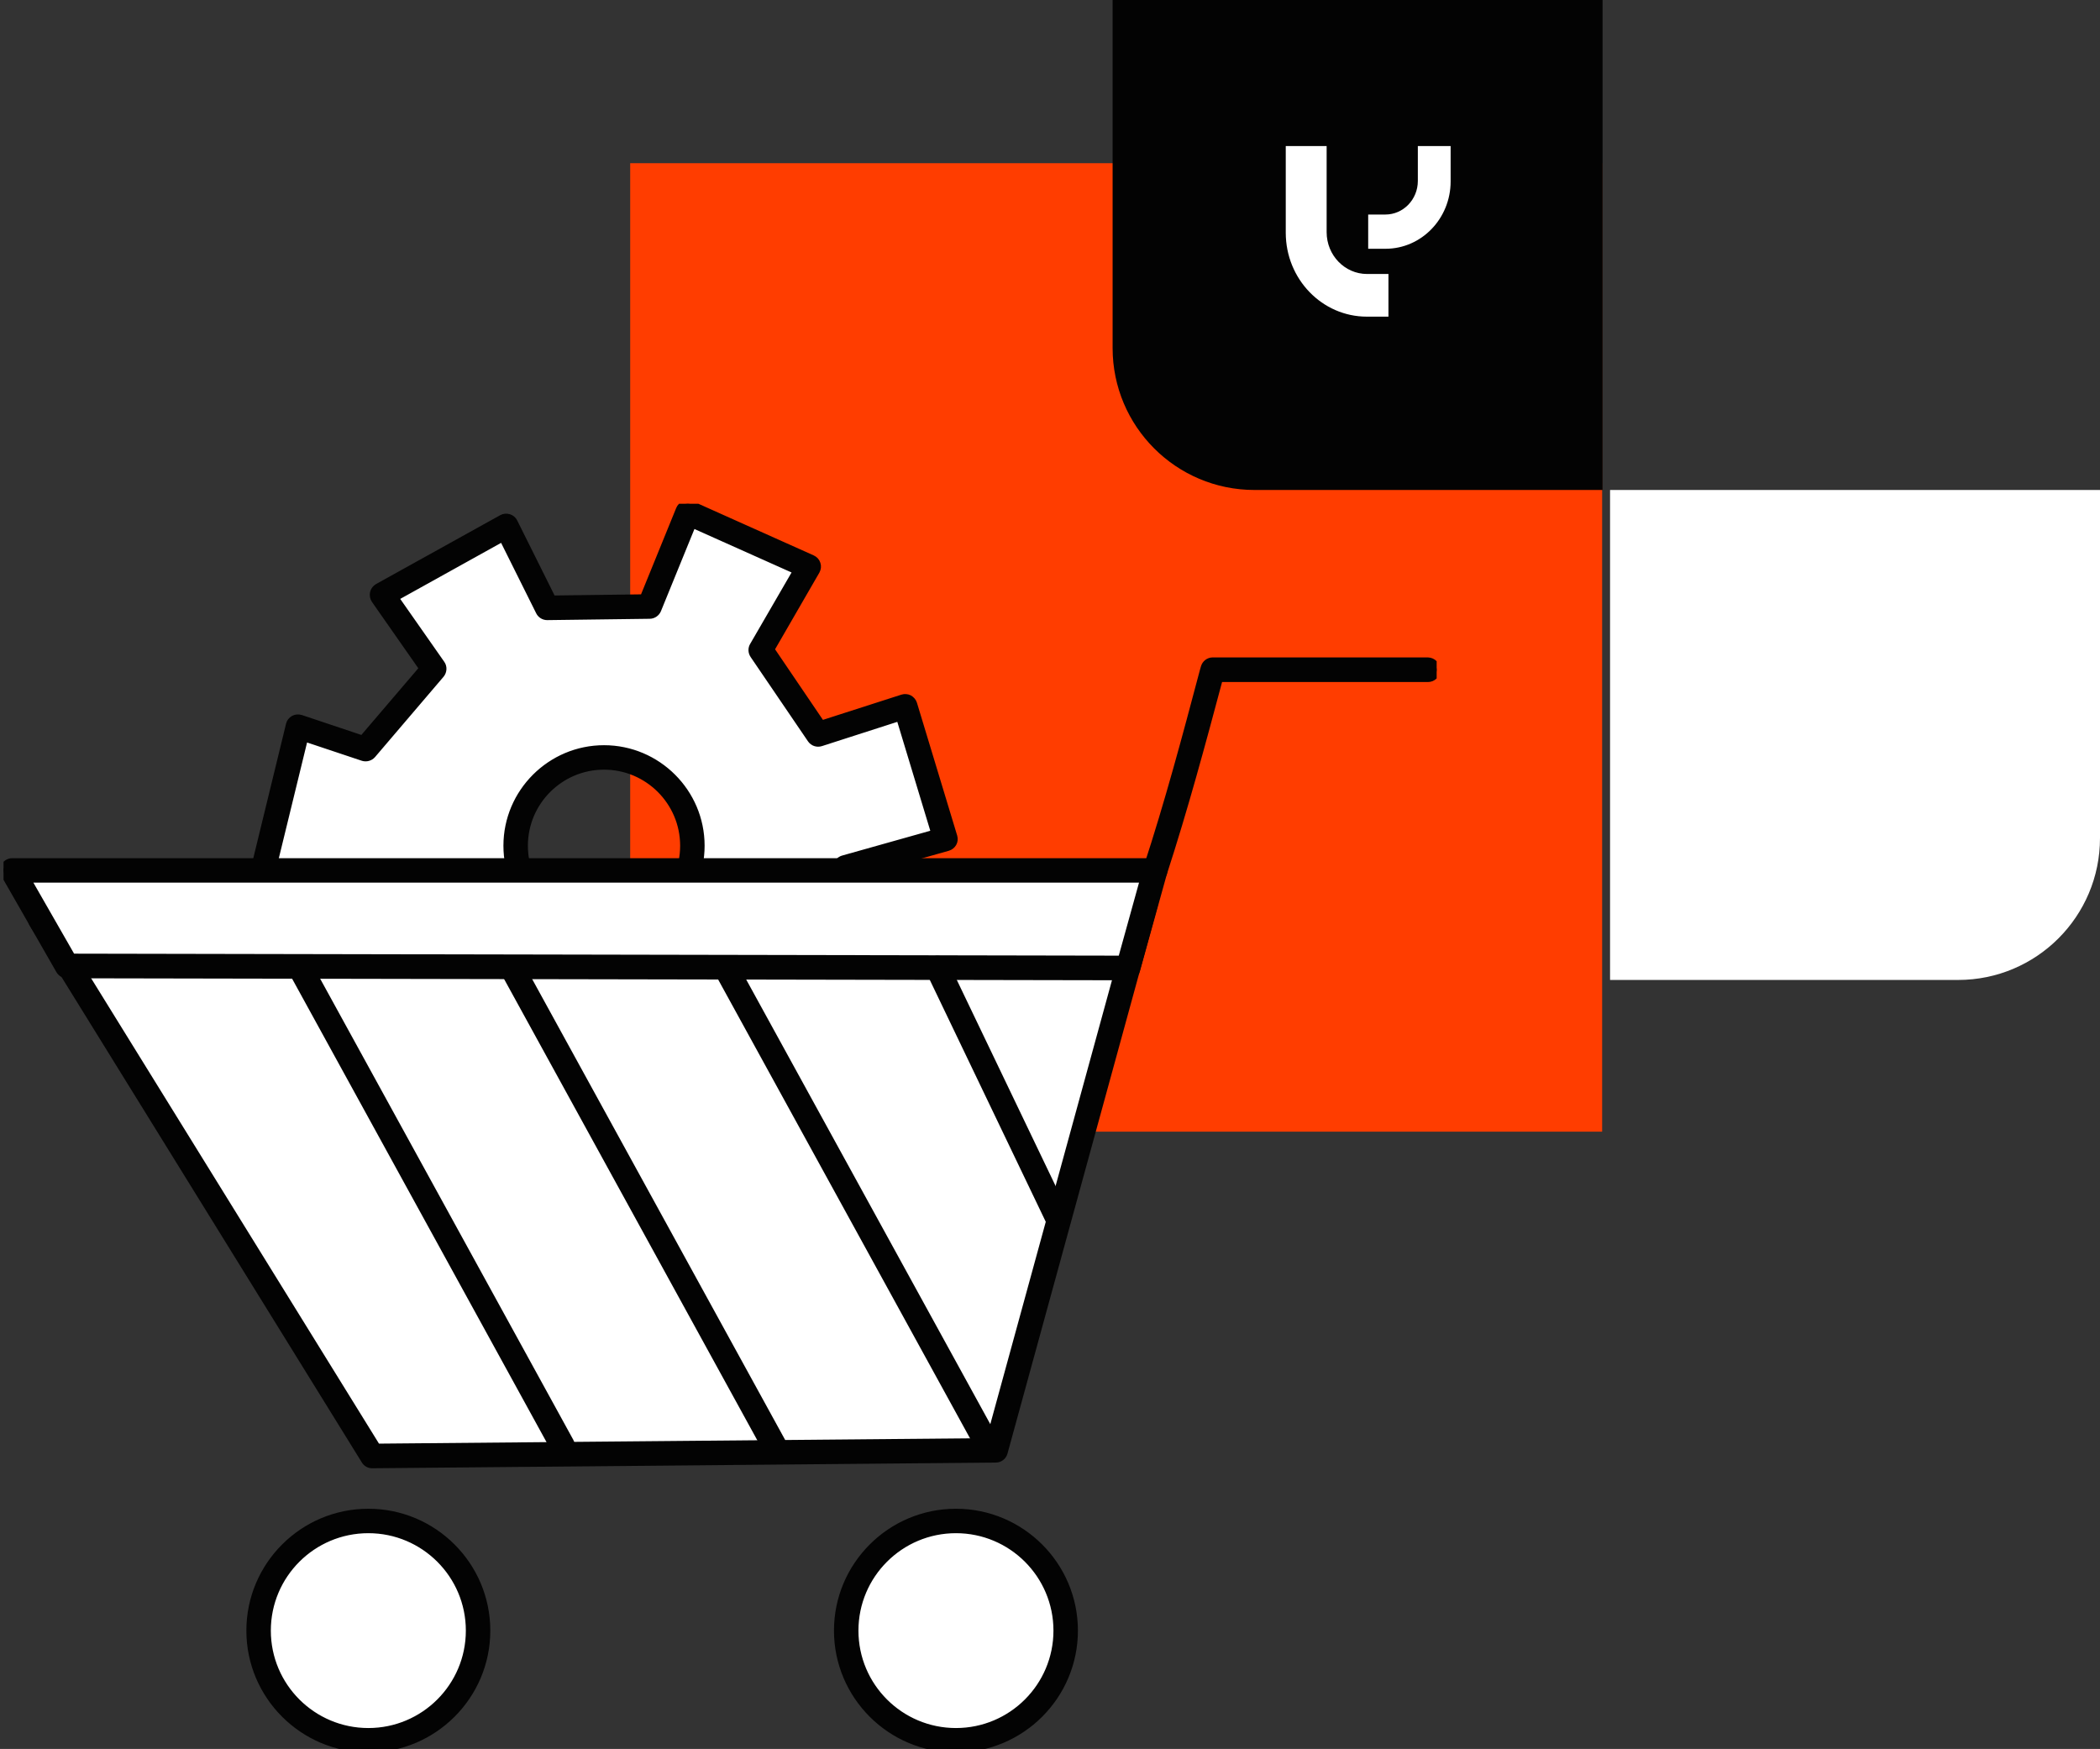
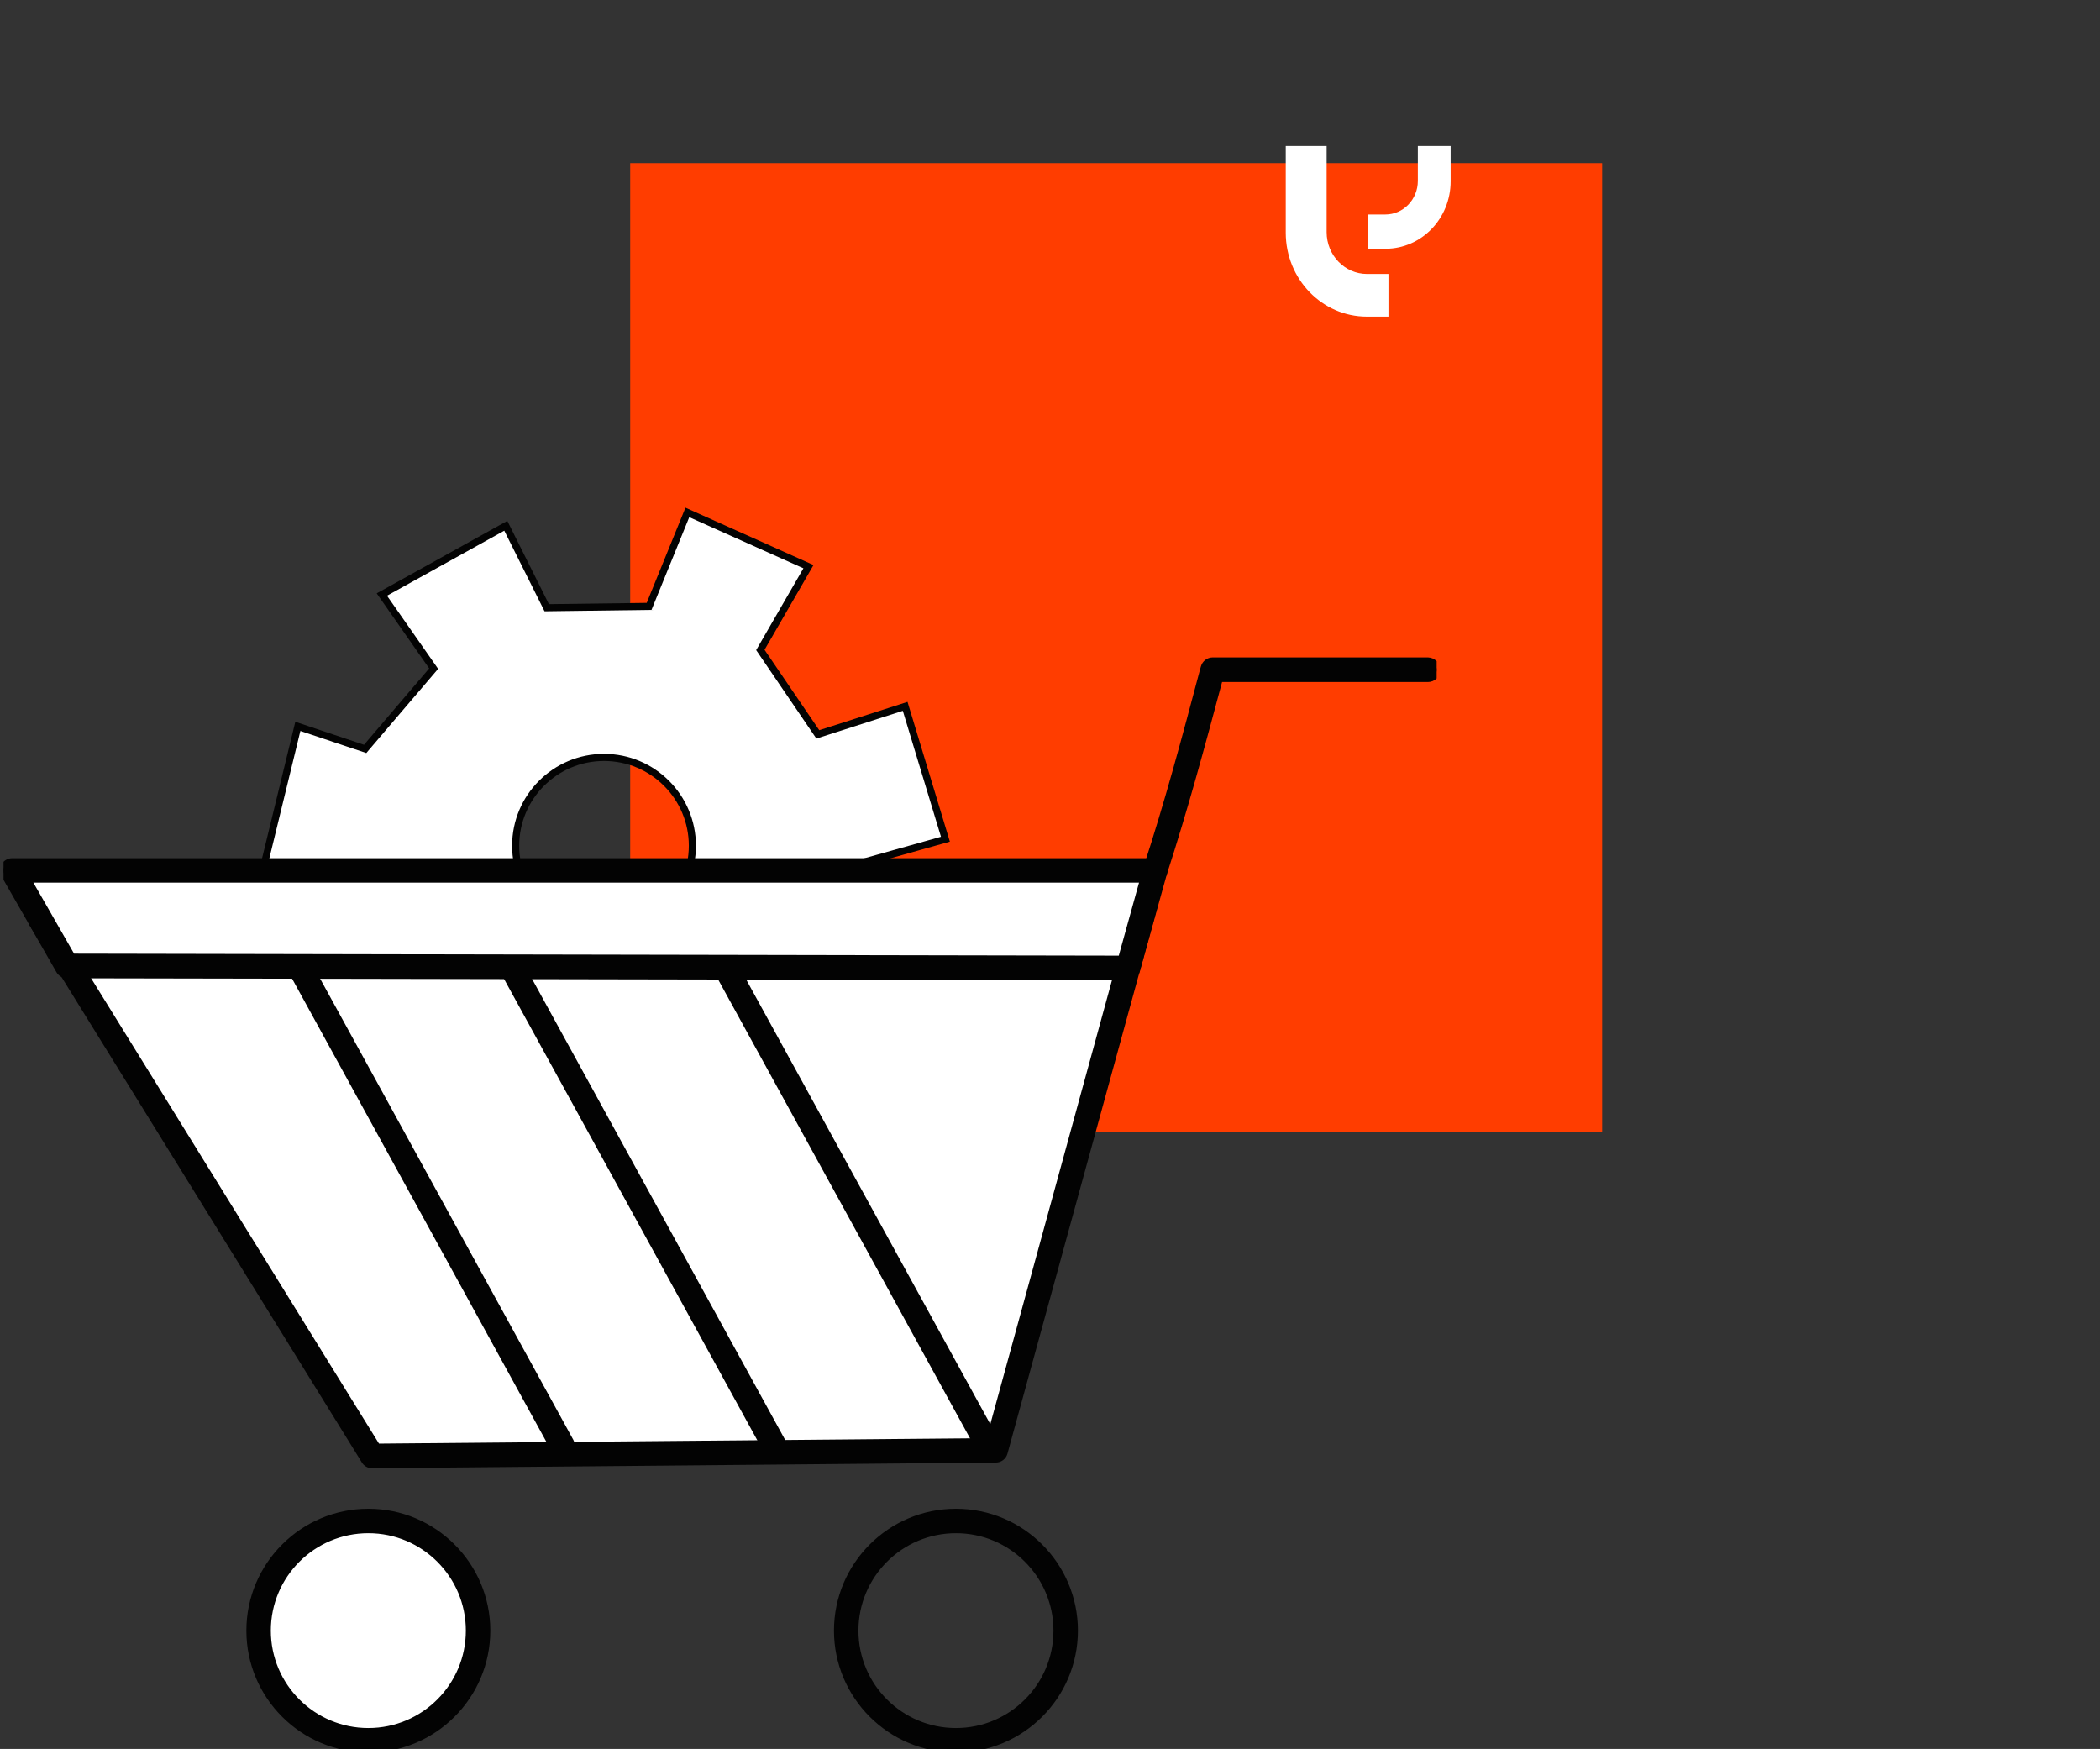
<svg xmlns="http://www.w3.org/2000/svg" width="592" height="493" viewBox="0 0 592 493" fill="none">
  <rect x="0" y="0" width="592" height="493" fill="#333333" stroke="none" />
  <path d="M177.652 46H451.652V319H233.652C202.724 319 177.652 293.928 177.652 263V46Z" fill="#FF3D00" />
-   <path d="M453.883 138.117H592V236.235C592 258.326 574.092 276.235 552 276.235H453.883V138.117Z" fill="white" />
-   <path d="M451.77 0L451.77 138.117L353.652 138.117C331.561 138.117 313.652 120.209 313.652 98.117L313.652 -6.0373e-06L451.77 0Z" fill="#030303" />
  <path d="M362.461 41.169H373.985V65.443C373.985 71.958 379.091 77.233 385.382 77.233H391.412V89.259H385.33C372.7 89.259 362.461 78.665 362.461 65.599V41.169Z" fill="white" />
  <path d="M408.946 41.169H399.695V51.005C399.695 56.232 395.596 60.474 390.543 60.474H385.699V70.123H390.584C400.724 70.123 408.94 61.617 408.94 51.131V41.169H408.946Z" fill="white" />
  <g clip-path="url(#clip0_6071_9774)">
    <path d="M238.361 244.463L266.518 236.56L255.17 199.112L230.544 207.016L214.347 183.211L227.908 159.736L193.77 144.446L182.987 170.932L154.123 171.309L142.587 148.21L107.649 167.592L122.246 188.48L102.941 211.109L83.965 204.758L73.936 245.922L96.396 250.485L106.143 277.065L89.144 294.989L117.914 320.393L131.663 301.575L158.126 307.08L160.81 332.343L196.03 330.132L192.64 307.127L213.122 293.86L232.522 311.643L258.937 279.276L235.488 265.633L238.314 244.416L238.361 244.463ZM170.274 263.281C156.525 263.281 145.365 252.132 145.365 238.394C145.365 224.657 156.525 213.508 170.274 213.508C184.023 213.508 195.183 224.657 195.183 238.394C195.183 252.132 184.023 263.281 170.274 263.281Z" fill="white" stroke="#030303" stroke-width="2" />
-     <path d="M160.81 334.789C159.586 334.789 158.503 333.848 158.362 332.578L155.866 309.103L132.7 304.304L119.892 321.852C119.469 322.416 118.856 322.745 118.197 322.84C117.538 322.934 116.832 322.698 116.314 322.228L87.544 296.824C87.026 296.401 86.744 295.742 86.697 295.083C86.697 294.425 86.932 293.766 87.356 293.296L103.318 276.501L94.607 252.649L73.512 248.368C72.853 248.227 72.288 247.85 71.912 247.286C71.535 246.721 71.441 246.063 71.582 245.404L81.611 204.24C81.752 203.581 82.223 203.017 82.788 202.688C83.4 202.358 84.107 202.311 84.766 202.499L102.188 208.333L119.186 188.433L105.672 169.098C105.296 168.533 105.154 167.828 105.296 167.122C105.437 166.463 105.908 165.852 106.473 165.522L141.505 146.093C142.07 145.764 142.776 145.717 143.436 145.905C144.095 146.093 144.613 146.563 144.895 147.128L155.725 168.863L181.387 168.533L191.558 143.552C191.793 142.941 192.311 142.47 192.923 142.188C193.535 141.953 194.242 141.953 194.854 142.188L228.991 157.478C229.603 157.76 230.121 158.277 230.31 158.936C230.545 159.595 230.451 160.3 230.121 160.912L217.314 183.07L231.581 204.099L254.418 196.76C255.03 196.572 255.736 196.619 256.301 196.901C256.866 197.23 257.337 197.748 257.525 198.359L268.873 235.807C269.062 236.419 269.015 237.124 268.685 237.689C268.355 238.253 267.837 238.677 267.178 238.865L240.574 246.345L238.173 264.316L260.209 277.112C260.822 277.489 261.245 278.1 261.387 278.806C261.528 279.511 261.339 280.217 260.869 280.782L234.453 313.148C234.029 313.666 233.417 313.995 232.711 314.042C232.052 314.089 231.393 313.854 230.875 313.384L212.841 296.871L195.277 308.209L198.432 329.661C198.526 330.32 198.338 331.025 197.914 331.543C197.491 332.06 196.831 332.39 196.172 332.437L160.952 334.648C160.952 334.648 160.857 334.648 160.81 334.648V334.789ZM131.664 299.129C131.664 299.129 131.994 299.129 132.182 299.176L158.644 304.68C159.68 304.916 160.481 305.762 160.575 306.797L163.023 329.755L193.253 327.873L190.239 307.503C190.098 306.562 190.522 305.621 191.322 305.104L211.805 291.837C212.746 291.226 213.971 291.32 214.771 292.072L232.287 308.115L255.265 279.982L234.312 267.797C233.464 267.28 232.994 266.339 233.135 265.351L235.96 244.134C236.101 243.146 236.76 242.346 237.749 242.111L263.505 234.866L253.617 202.217L231.393 209.368C230.357 209.697 229.227 209.321 228.615 208.427L212.417 184.622C211.899 183.823 211.852 182.835 212.323 182.035L224.565 160.912L195.23 147.787L185.389 171.92C185.013 172.814 184.118 173.426 183.129 173.426L154.265 173.802C153.324 173.802 152.476 173.285 152.052 172.438L141.693 151.644L111.37 168.486L124.413 187.116C125.072 188.01 124.978 189.28 124.271 190.127L104.966 212.755C104.307 213.508 103.271 213.79 102.329 213.508L85.849 208.004L77.044 244.087L97.008 248.133C97.856 248.321 98.515 248.885 98.845 249.685L108.545 276.265C108.874 277.159 108.639 278.1 108.027 278.806L92.771 294.895L117.632 316.865L129.78 300.211C130.251 299.553 131.005 299.223 131.758 299.223L131.664 299.129ZM170.275 265.727C155.16 265.727 142.918 253.449 142.918 238.394C142.918 223.34 155.207 211.062 170.275 211.062C185.342 211.062 197.632 223.34 197.632 238.394C197.632 253.449 185.342 265.727 170.275 265.727ZM170.275 215.954C157.891 215.954 147.815 226.022 147.815 238.394C147.815 250.767 157.891 260.835 170.275 260.835C182.658 260.835 192.735 250.767 192.735 238.394C192.735 226.022 182.658 215.954 170.275 215.954Z" fill="#030303" stroke="#030303" stroke-width="2" />
    <path d="M11.359 259.094L323.023 254.437L280.693 408.79L104.92 410.437L11.359 259.094Z" fill="white" stroke="#030303" stroke-width="2" />
    <path d="M104.919 412.883C104.072 412.883 103.271 412.46 102.848 411.707L9.24 260.411C8.769 259.659 8.769 258.718 9.193 257.965C9.617 257.212 10.417 256.695 11.312 256.695L322.976 252.037C323.729 252.037 324.483 252.367 324.953 252.978C325.424 253.59 325.566 254.39 325.377 255.142L283.047 409.496C282.764 410.531 281.822 411.283 280.692 411.283L104.919 412.883ZM15.691 261.493L106.285 407.943L278.856 406.391L319.821 256.93L15.738 261.493H15.691Z" fill="#030303" stroke="#030303" stroke-width="2" />
    <path d="M3.449 245.357L18.893 272.267L318.032 272.878L325.66 245.357H3.449Z" fill="white" stroke="#030303" stroke-width="2" />
    <path d="M318.032 275.325L18.893 274.76C17.998 274.76 17.198 274.29 16.774 273.537L1.33 246.58C0.906 245.828 0.906 244.887 1.33 244.134C1.753 243.381 2.554 242.911 3.448 242.911H325.66C326.413 242.911 327.166 243.287 327.59 243.899C328.061 244.51 328.202 245.31 328.014 246.016L320.386 273.49C320.103 274.572 319.115 275.277 318.032 275.277V275.325ZM20.305 269.82L316.148 270.385L322.411 247.803H7.686L20.305 269.82Z" fill="#030303" stroke="#030303" stroke-width="2" />
    <path d="M103.838 490.554C120.923 490.554 134.774 476.716 134.774 459.645C134.774 442.575 120.923 428.737 103.838 428.737C86.753 428.737 72.902 442.575 72.902 459.645C72.902 476.716 86.753 490.554 103.838 490.554Z" fill="white" stroke="#030303" stroke-width="2" />
    <path d="M103.837 493C85.427 493 70.453 478.04 70.453 459.645C70.453 441.251 85.427 426.291 103.837 426.291C122.248 426.291 137.221 441.251 137.221 459.645C137.221 478.04 122.248 493 103.837 493ZM103.837 431.183C88.111 431.183 75.35 443.932 75.35 459.645C75.35 475.358 88.111 488.107 103.837 488.107C119.564 488.107 132.324 475.358 132.324 459.645C132.324 443.932 119.564 431.183 103.837 431.183Z" fill="#030303" stroke="#030303" stroke-width="2" />
-     <path d="M269.486 490.554C286.572 490.554 300.422 476.716 300.422 459.645C300.422 442.575 286.572 428.737 269.486 428.737C252.401 428.737 238.551 442.575 238.551 459.645C238.551 476.716 252.401 490.554 269.486 490.554Z" fill="white" stroke="#030303" stroke-width="2" />
    <path d="M269.486 493C251.075 493 236.102 478.04 236.102 459.645C236.102 441.251 251.075 426.291 269.486 426.291C287.896 426.291 302.87 441.251 302.87 459.645C302.87 478.04 287.896 493 269.486 493ZM269.486 431.183C253.759 431.183 240.999 443.932 240.999 459.645C240.999 475.358 253.759 488.107 269.486 488.107C285.213 488.107 297.973 475.358 297.973 459.645C297.973 443.932 285.213 431.183 269.486 431.183Z" fill="#030303" stroke="#030303" stroke-width="2" />
-     <path d="M298.208 345.986C297.313 345.986 296.418 345.468 295.995 344.574L262.093 273.866C261.528 272.643 262.045 271.185 263.223 270.62C264.447 270.056 265.907 270.573 266.472 271.749L300.374 342.457C300.939 343.68 300.421 345.139 299.244 345.703C298.914 345.844 298.537 345.938 298.208 345.938V345.986Z" fill="#030303" stroke="#030303" stroke-width="2" />
    <path d="M325.659 247.803C325.424 247.803 325.141 247.803 324.906 247.662C323.634 247.239 322.928 245.875 323.352 244.557C329.379 226.116 334.182 208.145 339.22 189.139L339.502 188.151C339.785 187.069 340.774 186.316 341.857 186.316H402.551C403.916 186.363 404.999 187.492 404.999 188.809C404.999 190.174 403.916 191.256 402.551 191.256H343.74C338.749 209.979 333.946 227.762 328.013 246.063C327.684 247.098 326.695 247.756 325.706 247.756L325.659 247.803Z" fill="#030303" stroke="#030303" stroke-width="2" />
-     <path d="M278.573 410.013C277.725 410.013 276.878 409.543 276.407 408.743L202.434 274.007C201.775 272.831 202.199 271.326 203.423 270.667C204.6 270.008 206.107 270.432 206.766 271.655L280.739 406.391C281.398 407.567 280.974 409.072 279.75 409.731C279.373 409.919 278.95 410.013 278.573 410.013Z" fill="#030303" stroke="#030303" stroke-width="2" />
+     <path d="M278.573 410.013C277.725 410.013 276.878 409.543 276.407 408.743L202.434 274.007C201.775 272.831 202.199 271.326 203.423 270.667C204.6 270.008 206.107 270.432 206.766 271.655L280.739 406.391C281.398 407.567 280.974 409.072 279.75 409.731C279.373 409.919 278.95 410.013 278.573 410.013" fill="#030303" stroke="#030303" stroke-width="2" />
    <path d="M218.303 410.013C217.456 410.013 216.608 409.543 216.137 408.743L142.165 274.007C141.506 272.831 141.929 271.326 143.154 270.667C144.331 270.008 145.838 270.432 146.497 271.655L220.469 406.391C221.129 407.567 220.705 409.072 219.481 409.731C219.104 409.919 218.68 410.013 218.303 410.013Z" fill="#030303" stroke="#030303" stroke-width="2" />
    <path d="M158.598 410.013C157.751 410.013 156.903 409.543 156.432 408.743L82.46 274.007C81.801 272.831 82.224 271.326 83.449 270.667C84.626 270.008 86.132 270.432 86.792 271.655L160.764 406.391C161.423 407.567 161 409.072 159.775 409.731C159.399 409.919 158.975 410.013 158.598 410.013Z" fill="#030303" stroke="#030303" stroke-width="2" />
  </g>
  <defs>
    <clipPath id="clip0_6071_9774">
      <rect width="404" height="351" fill="white" transform="translate(1 142)" />
    </clipPath>
  </defs>
</svg>